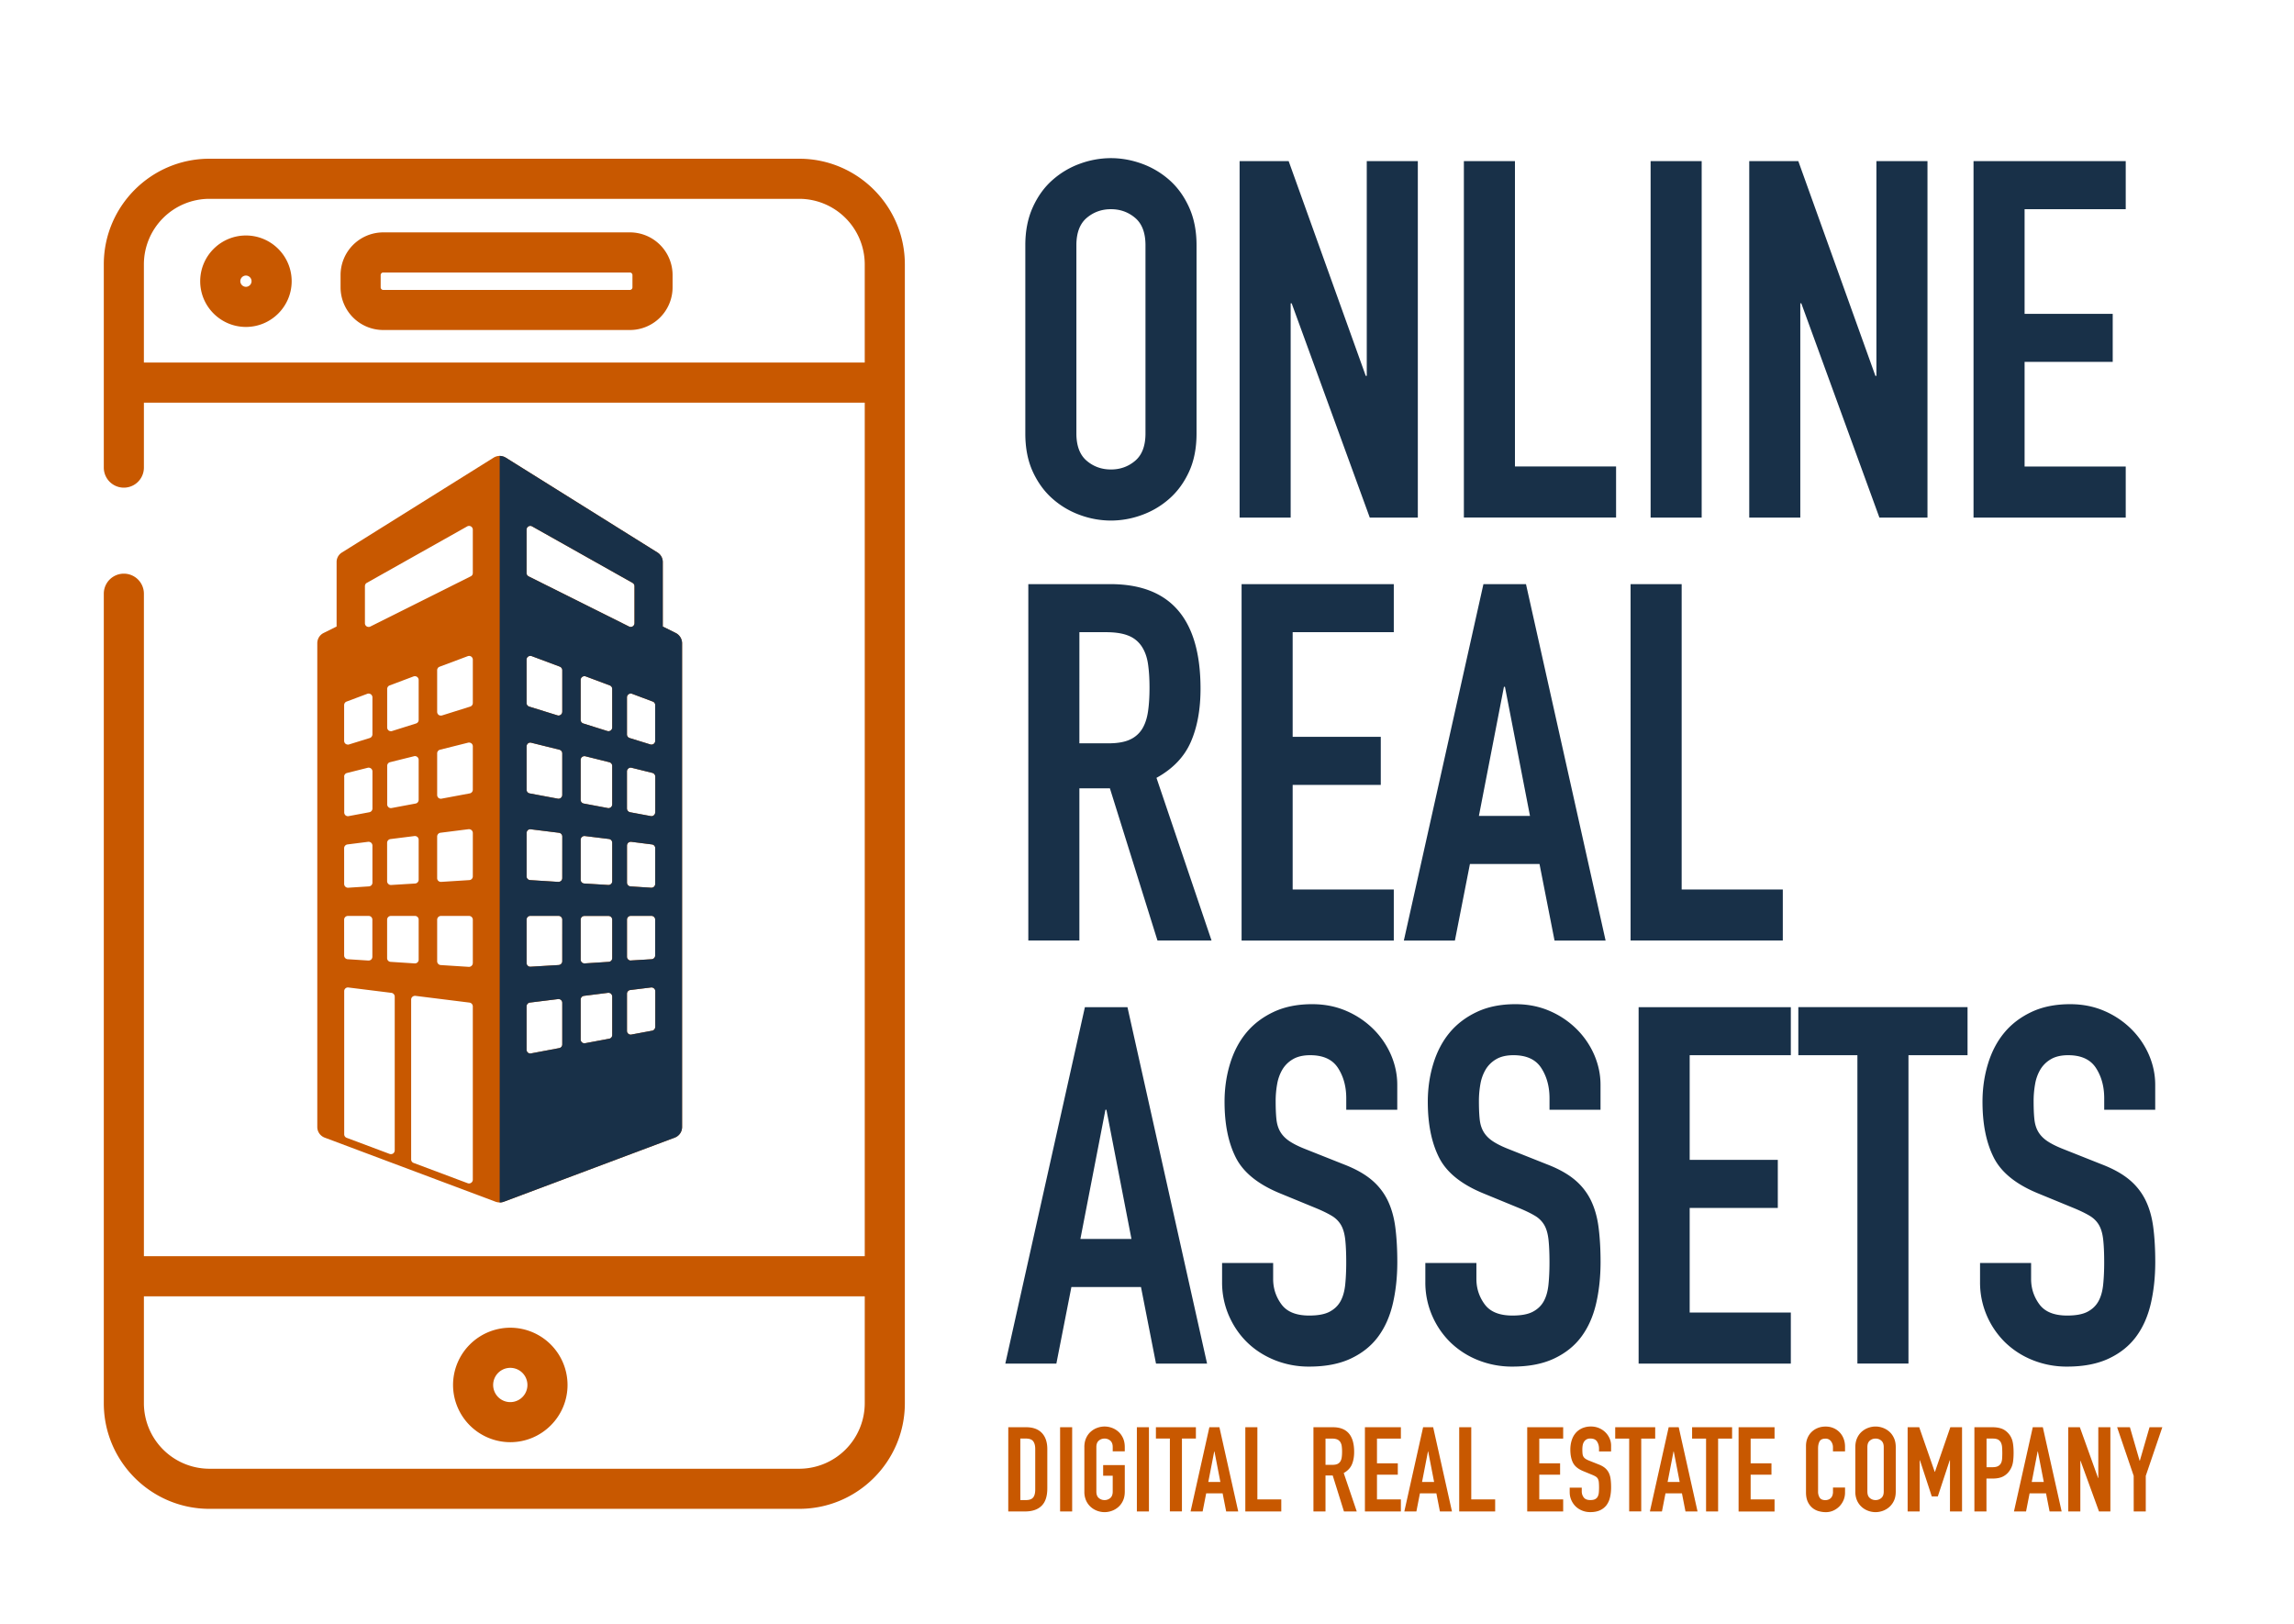
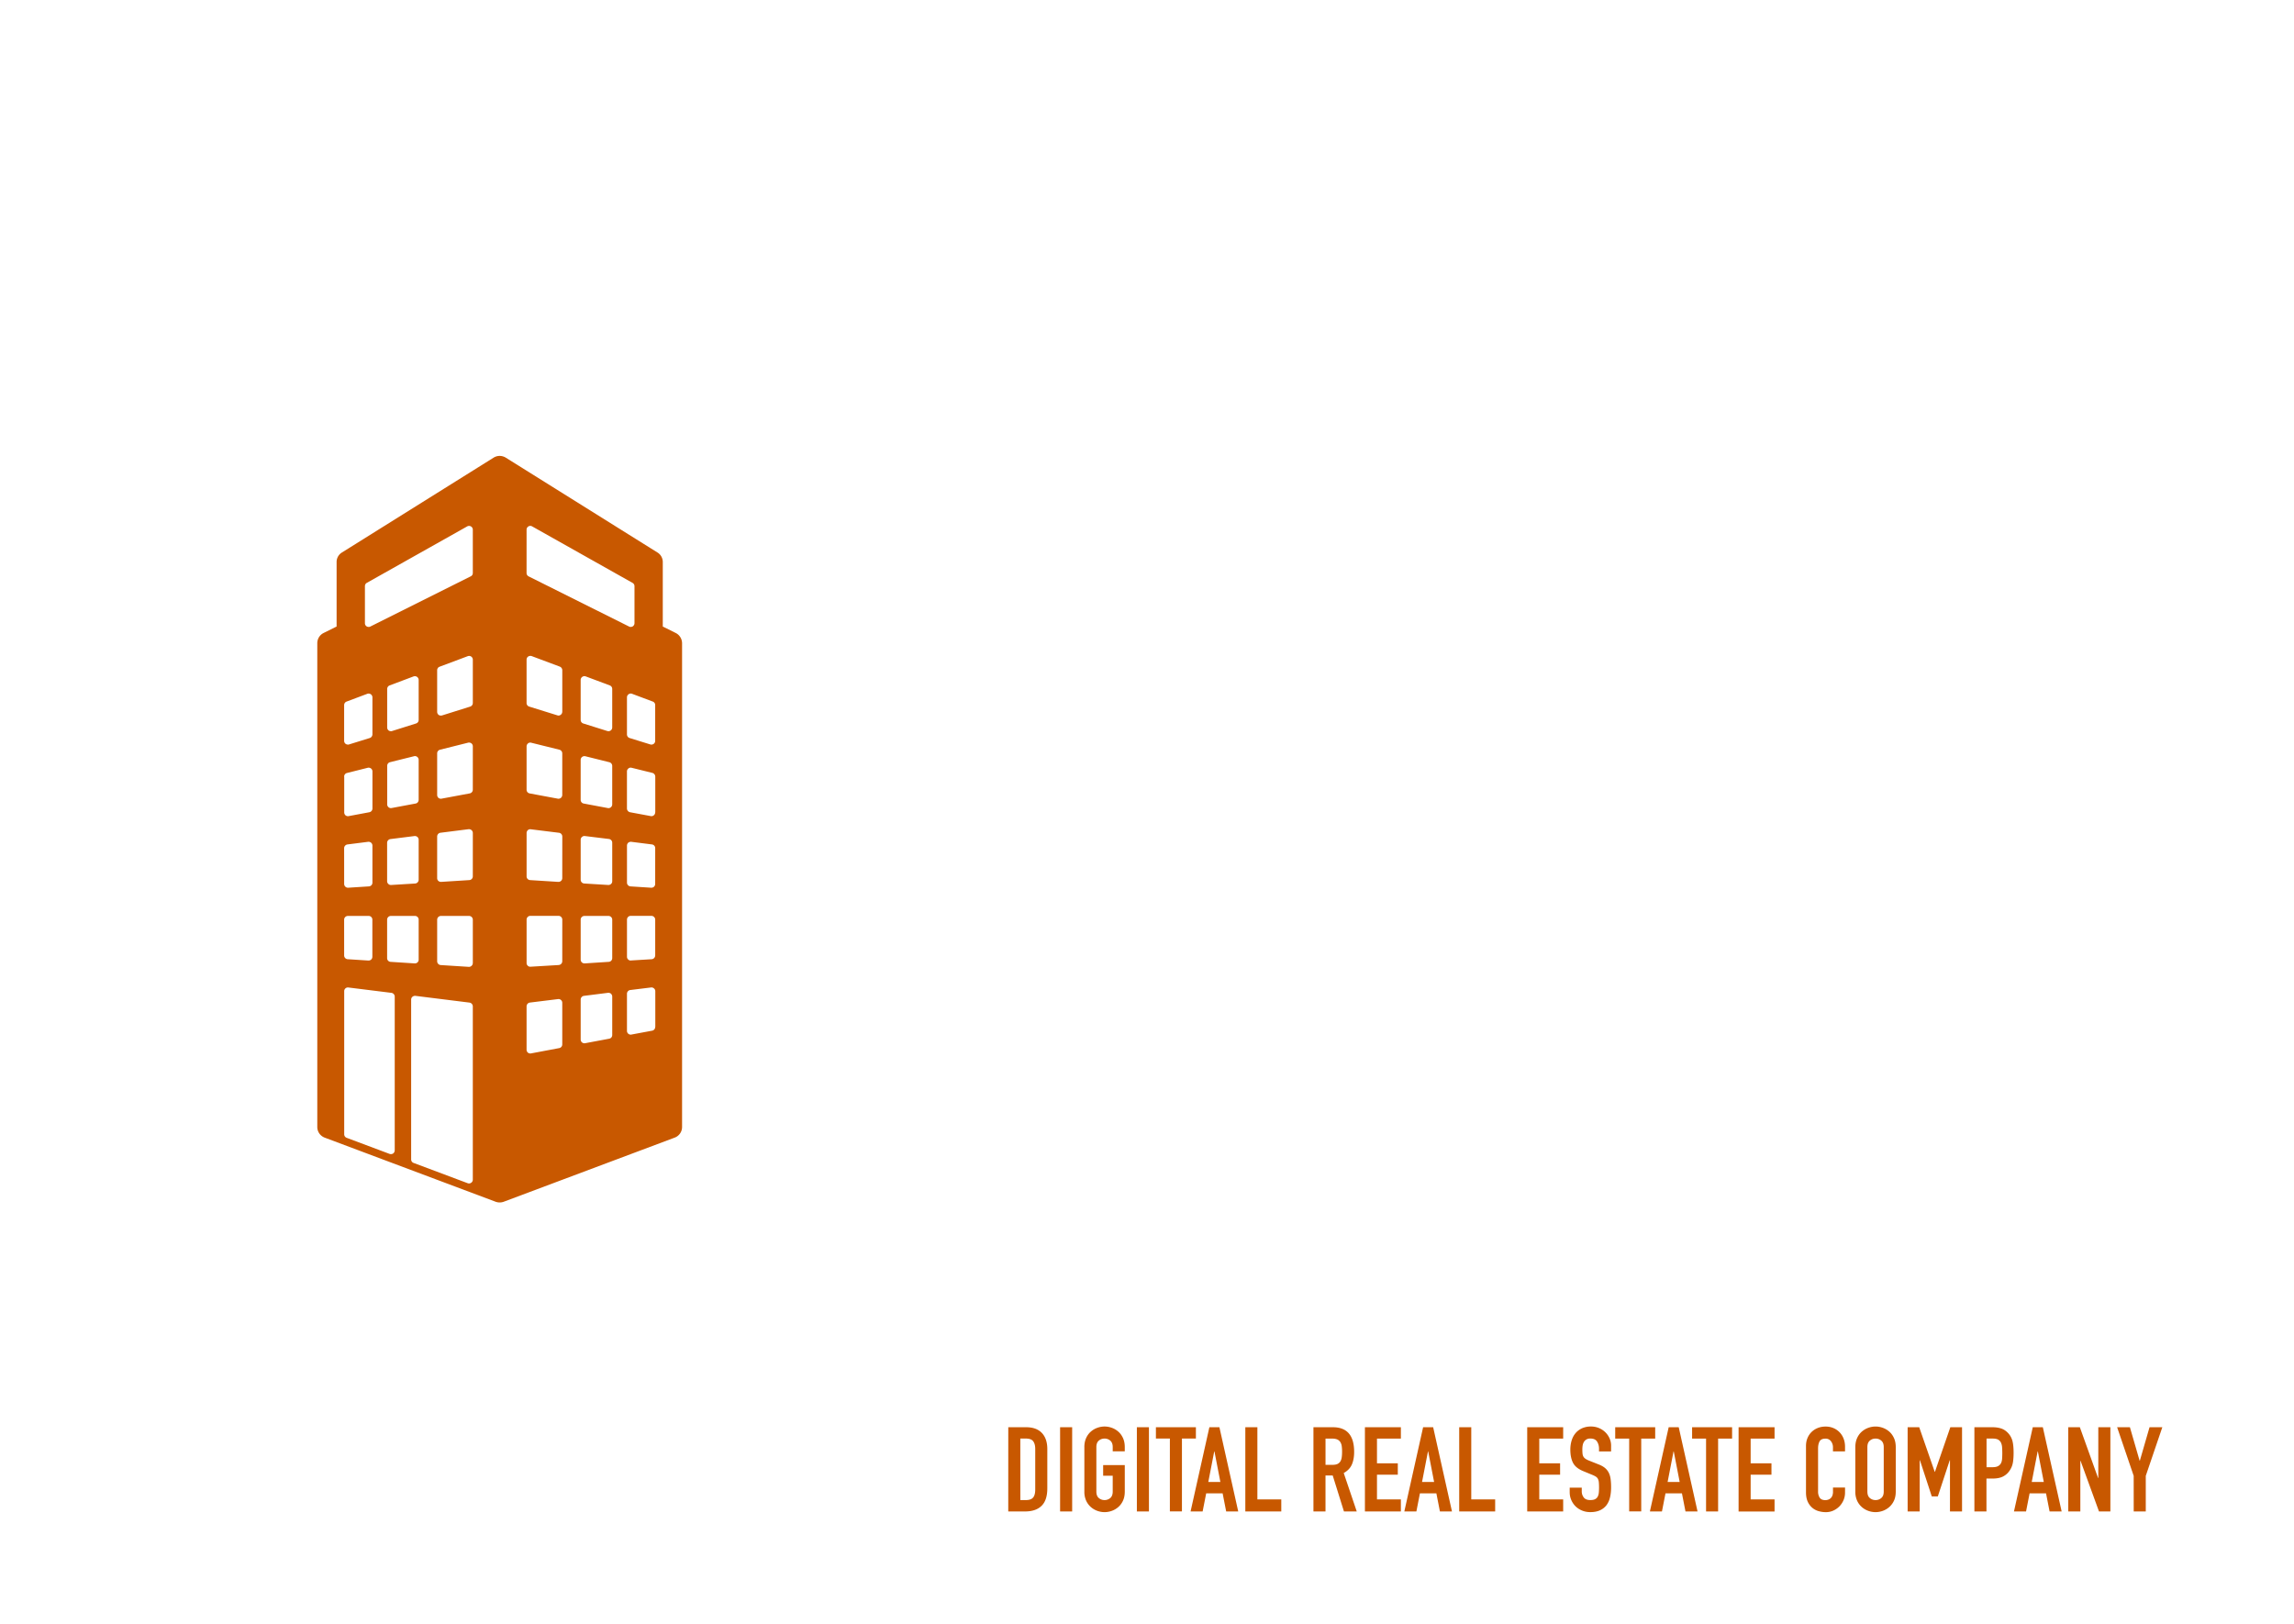
<svg xmlns="http://www.w3.org/2000/svg" width="205.49" height="145.493" viewBox="515.595 532.62 205.49 145.493">
  <path d="M576.135 589.331l-1.17-.583v-5.78a.997.997 0 00-.479-.854l-13.591-8.498s-.229-.153-.543-.153c-.312 0-.535.153-.535.153l-13.591 8.498a.997.997 0 00-.479.854v5.78l-1.175.583a1.02 1.02 0 00-.555.911v43.341c0 .425.263.798.659.951l15.322 5.747s.16.062.359.062c.195 0 .355-.062.355-.062l15.321-5.747c.396-.146.66-.526.66-.951v-43.341a1.036 1.036 0 00-.558-.911m-29.713 6.457c0-.146.091-.271.222-.318l1.854-.696a.342.342 0 01.458.32v3.315a.347.347 0 01-.236.326l-1.854.574c-.034.015-.068.015-.104.015a.364.364 0 01-.202-.062.344.344 0 01-.138-.27v-3.204zm0 6.406c0-.152.104-.292.257-.326l1.854-.466a.348.348 0 01.293.062.33.33 0 01.132.265v3.32a.34.34 0 01-.277.335l-1.855.348c-.021.007-.043.007-.062.007a.356.356 0 01-.216-.075.352.352 0 01-.118-.266v-3.203h-.008v-.001zm0 6.408c0-.167.132-.312.299-.333l1.854-.236a.362.362 0 01.265.084.348.348 0 01.116.257v3.322a.334.334 0 01-.318.332l-1.856.119h-.02a.34.34 0 01-.338-.342l-.002-3.203zm0 6.407c0-.188.151-.335.34-.335h1.854a.33.33 0 01.334.335v3.32a.349.349 0 01-.104.251.35.35 0 01-.229.091h-.021l-1.855-.119a.337.337 0 01-.318-.332l-.001-3.211zm4.529 20.673a.342.342 0 01-.146.277.37.37 0 01-.311.034l-3.85-1.443a.335.335 0 01-.216-.312v-12.814a.33.33 0 01.374-.339l3.851.479a.345.345 0 01.301.341v13.778h-.003zm-.423-34.78l2.153-.535a.325.325 0 01.291.062.337.337 0 01.126.264v3.578c0 .16-.111.307-.271.334l-2.153.403c-.021 0-.04.007-.062.007a.32.32 0 01-.217-.083.328.328 0 01-.116-.261v-3.443a.335.335 0 01.249-.326m-.25-3.112v-3.448a.34.34 0 01.215-.317l2.147-.807a.358.358 0 01.312.039.344.344 0 01.146.28v3.577a.33.33 0 01-.237.32l-2.146.676c-.035.014-.07.014-.104.014a.365.365 0 01-.201-.062.34.34 0 01-.132-.272m.29 9.999l2.155-.271a.348.348 0 01.264.083.336.336 0 01.111.25v3.577a.34.34 0 01-.312.342l-2.152.132h-.021a.314.314 0 01-.229-.091.328.328 0 01-.112-.243v-3.444a.342.342 0 01.296-.335m.043 6.885h2.153a.33.33 0 01.334.335v3.579a.327.327 0 01-.104.249.349.349 0 01-.229.09h-.026l-2.148-.139a.33.33 0 01-.319-.334v-3.445a.338.338 0 01.339-.335m7.337 23.627c0 .11-.055.216-.146.277a.332.332 0 01-.312.041l-4.85-1.819a.33.33 0 01-.215-.312v-14.321c0-.09.04-.188.116-.25a.357.357 0 01.267-.083l4.842.604a.346.346 0 01.298.343v15.52zm0-19.408a.345.345 0 01-.104.243.33.33 0 01-.235.1h-.021l-2.521-.161a.34.34 0 01-.312-.333v-3.726a.34.34 0 01.333-.342h2.521a.34.34 0 01.34.342v3.877h-.001zm0-7.762a.334.334 0 01-.318.333l-2.522.16h-.021a.35.35 0 01-.229-.09.337.337 0 01-.104-.251v-3.724c0-.166.125-.313.293-.336l2.52-.319a.367.367 0 01.268.085.343.343 0 01.115.257l-.002 3.885zm0-7.77a.337.337 0 01-.276.336l-2.522.471c-.02.007-.042.007-.062.007a.345.345 0 01-.216-.076.345.345 0 01-.117-.264v-3.724a.34.34 0 01.257-.328l2.521-.632a.355.355 0 01.286.062.336.336 0 01.131.272l-.002 3.876zm0-7.76a.336.336 0 01-.235.32l-2.522.792a.502.502 0 01-.104.013.35.35 0 01-.2-.062.35.35 0 01-.133-.271v-3.727c0-.143.083-.268.216-.317l2.521-.944a.343.343 0 01.312.033.34.34 0 01.146.277v3.886zm0-11.647a.325.325 0 01-.188.299l-8.99 4.495a.288.288 0 01-.153.036.328.328 0 01-.333-.334v-3.323c0-.117.062-.235.167-.29l8.991-5.058a.337.337 0 01.506.291v3.884zm4.816-3.884c0-.119.062-.229.167-.291a.32.32 0 01.335 0l8.99 5.058a.339.339 0 01.175.29v3.323a.345.345 0 01-.16.286.363.363 0 01-.181.048.268.268 0 01-.146-.036l-8.999-4.495a.336.336 0 01-.182-.299l.001-3.884zm3.197 46.113a.332.332 0 01-.277.332l-2.523.475c-.02.006-.041.006-.062.006a.341.341 0 01-.216-.076.343.343 0 01-.119-.264v-3.876c0-.176.126-.32.292-.344l2.53-.312a.327.327 0 01.265.085c.069.062.11.151.11.25v3.724zm0-7.45c0 .181-.14.324-.32.34l-2.521.151h-.021a.306.306 0 01-.229-.09.324.324 0 01-.104-.243v-3.884a.34.34 0 01.335-.341h2.521c.188 0 .341.153.341.341l-.002 3.726zm0-7.45a.339.339 0 01-.339.341h-.022l-2.522-.16a.332.332 0 01-.312-.333v-3.885c0-.099.041-.188.111-.257a.326.326 0 01.266-.077l2.521.312c.176.021.3.17.3.336l-.003 3.723zm0-7.448a.347.347 0 01-.124.264.348.348 0 01-.217.076c-.021 0-.043 0-.063-.007l-2.521-.471a.333.333 0 01-.271-.336v-3.876c0-.105.05-.202.133-.272a.32.32 0 01.285-.055l2.522.625a.342.342 0 01.256.328v3.724zm0-7.449a.344.344 0 01-.341.338.226.226 0 01-.098-.02l-2.524-.785a.331.331 0 01-.234-.327v-3.879c0-.109.05-.215.146-.277a.355.355 0 01.308-.041l2.521.944a.35.35 0 01.224.321v3.726h-.002zm4.475 28.963c0 .159-.11.298-.271.325l-2.153.403c-.021.007-.043.007-.063.007a.355.355 0 01-.214-.075.34.34 0 01-.125-.266v-3.577a.34.34 0 01.299-.333l2.153-.271a.379.379 0 01.265.08c.069.071.11.162.11.26v3.447h-.001zm0-6.895a.33.33 0 01-.318.334l-2.148.139h-.021a.339.339 0 01-.339-.339v-3.579c0-.188.152-.335.339-.335h2.148c.188 0 .34.147.34.335v3.445h-.001zm0-6.887a.317.317 0 01-.104.243.35.35 0 01-.229.091h-.021l-2.153-.132a.339.339 0 01-.319-.342v-3.577c0-.098.041-.188.117-.25a.312.312 0 01.265-.083l2.153.264a.337.337 0 01.292.334v3.452h-.001zm0-6.894a.342.342 0 01-.124.269.321.321 0 01-.21.075c-.021 0-.041 0-.062-.007l-2.155-.404a.333.333 0 01-.276-.332v-3.579a.34.34 0 01.423-.326l2.147.535a.341.341 0 01.257.325v3.444zm0-6.883a.331.331 0 01-.34.333c-.035 0-.062-.008-.099-.014l-2.152-.676a.335.335 0 01-.236-.32v-3.584c0-.105.054-.208.146-.273a.334.334 0 01.312-.039l2.153.807a.332.332 0 01.216.317v3.449zm3.849 26.837a.331.331 0 01-.271.327l-1.856.346c-.026.008-.04.008-.067.008a.32.32 0 01-.209-.076.323.323 0 01-.125-.258v-3.321a.34.34 0 01.3-.342l1.854-.228a.335.335 0 01.265.082.328.328 0 01.119.257v3.205h-.01zm0-6.415a.34.34 0 01-.312.34l-1.861.112c-.007 0-.014.007-.021.007a.327.327 0 01-.229-.098.333.333 0 01-.104-.244v-3.32c0-.188.146-.341.334-.341h1.854c.188 0 .341.153.341.341v3.203h-.002zm0-6.407a.35.35 0 01-.104.251.35.35 0 01-.229.091h-.026l-1.856-.119a.34.34 0 01-.312-.332v-3.322c0-.096.043-.194.11-.257a.389.389 0 01.265-.084l1.862.236c.167.021.292.16.292.333l-.002 3.203zm0-6.409a.34.34 0 01-.334.342c-.021 0-.042-.008-.062-.008l-1.863-.347a.353.353 0 01-.271-.335v-3.32c0-.104.049-.201.133-.265a.308.308 0 01.285-.062l1.854.458a.352.352 0 01.266.334v3.202h-.008v.001zm0-6.404a.332.332 0 01-.341.332c-.028 0-.062 0-.098-.014l-1.855-.575a.337.337 0 01-.235-.326v-3.315a.34.34 0 01.146-.278.322.322 0 01.312-.042l1.856.696a.33.33 0 01.215.318v3.204z" fill="#c85800" />
-   <path d="M576.135 589.331l-1.17-.583v-5.78a.997.997 0 00-.479-.854l-13.591-8.498s-.229-.152-.539-.153v66.881l.003.001c.195 0 .355-.062.355-.062l15.321-5.747c.396-.146.66-.526.66-.951v-43.341a1.045 1.045 0 00-.56-.913m-1.85 6.457v3.204a.332.332 0 01-.341.332c-.028 0-.062 0-.097-.014l-1.857-.575a.337.337 0 01-.234-.326v-3.315a.34.34 0 01.146-.278.321.321 0 01.312-.042l1.855.696a.328.328 0 01.216.318m-11.521-15.718c0-.119.062-.229.167-.291a.32.32 0 01.335 0l8.991 5.058a.338.338 0 01.174.29v3.323a.345.345 0 01-.16.286.367.367 0 01-.182.048.273.273 0 01-.146-.036l-8.999-4.495a.338.338 0 01-.182-.299l.002-3.884zm11.417 31.986a.35.35 0 01-.229.092h-.026l-1.855-.12a.338.338 0 01-.312-.332v-3.322c0-.096.044-.194.11-.257a.389.389 0 01.265-.084l1.862.237a.33.33 0 01.292.332v3.203a.37.37 0 01-.107.251m.104 2.953v3.203a.34.34 0 01-.312.34l-1.861.112c-.007 0-.014.007-.021.007a.33.33 0 01-.229-.098.333.333 0 01-.104-.243v-3.321c0-.188.146-.341.333-.341h1.855c.186 0 .339.153.339.341m-8.324 11.174a.332.332 0 01-.277.332l-2.523.475c-.02.006-.041.006-.062.006a.341.341 0 01-.216-.076.343.343 0 01-.119-.264v-3.876c0-.176.126-.32.292-.344l2.53-.312a.327.327 0 01.265.085c.069.062.11.151.11.25v3.724zm0-7.45c0 .181-.14.324-.32.34l-2.521.151h-.021a.31.31 0 01-.23-.09.327.327 0 01-.104-.243v-3.884a.34.34 0 01.335-.341h2.521c.188 0 .341.153.341.341l-.001 3.726zm0-7.45a.339.339 0 01-.339.341h-.022l-2.522-.16a.332.332 0 01-.312-.331v-3.887c0-.099.041-.188.111-.257a.326.326 0 01.266-.077l2.521.313c.176.021.3.169.3.334l-.003 3.724zm0-7.448a.347.347 0 01-.124.264.348.348 0 01-.217.076c-.021 0-.043 0-.063-.007l-2.521-.471a.333.333 0 01-.271-.336v-3.876a.36.36 0 01.133-.272.32.32 0 01.285-.055l2.522.625a.342.342 0 01.256.328v3.724zm0-7.449a.342.342 0 01-.341.338.226.226 0 01-.098-.02l-2.522-.783a.332.332 0 01-.236-.327v-3.879c0-.109.051-.215.146-.277a.352.352 0 01.306-.041l2.524.944c.131.05.222.183.222.321v3.724zm4.475 28.963c0 .159-.11.298-.271.325l-2.153.403c-.021.007-.043.007-.063.007a.341.341 0 01-.34-.341v-3.577c0-.167.131-.312.3-.333l2.153-.271a.379.379 0 01.265.08c.07.071.11.162.11.26v3.447h-.001zm0-6.895a.33.33 0 01-.318.334l-2.148.139h-.021a.339.339 0 01-.229-.09.335.335 0 01-.111-.249v-3.579c0-.188.154-.335.34-.335h2.148c.188 0 .34.147.34.335v3.445h-.001zm0-6.887a.317.317 0 01-.104.243.345.345 0 01-.229.091h-.021l-2.153-.132a.34.34 0 01-.32-.342v-3.577c0-.098.042-.188.118-.25a.312.312 0 01.265-.083l2.153.264a.338.338 0 01.292.334v3.452zm0-6.894a.337.337 0 01-.334.344c-.021 0-.041 0-.061-.007l-2.156-.404a.334.334 0 01-.277-.332v-3.579a.34.34 0 01.424-.326l2.147.535a.34.34 0 01.257.325v3.444zm0-6.883a.331.331 0 01-.34.333c-.035 0-.062-.008-.099-.014l-2.152-.676a.336.336 0 01-.237-.32v-3.584c0-.105.056-.208.146-.273a.333.333 0 01.312-.039l2.153.807a.332.332 0 01.216.317l.001 3.449zm3.857 26.837h-.008a.331.331 0 01-.271.327l-1.856.346c-.026.008-.041.008-.068.008a.319.319 0 01-.208-.076.326.326 0 01-.125-.258v-3.321a.34.34 0 01.3-.342l1.854-.228a.335.335 0 01.265.082.328.328 0 01.119.257l-.002 3.205zm0-19.231h-.008a.34.34 0 01-.334.342c-.021 0-.042-.008-.062-.008l-1.863-.347a.353.353 0 01-.271-.335v-3.32c0-.104.049-.201.133-.265a.31.31 0 01.286-.062l1.854.458a.352.352 0 01.266.334l-.001 3.203z" fill="#183048" />
  <path d="M605.914 660.479h1.601c.614 0 1.084.172 1.409.515.324.343.486.821.486 1.436v3.528c0 .707-.171 1.228-.514 1.562-.343.336-.835.504-1.479.504h-1.505l.002-7.545zm1.08 6.526h.498c.305 0 .521-.075.646-.228.127-.151.19-.391.19-.716v-3.635c0-.297-.061-.525-.181-.688s-.339-.244-.657-.244h-.498l.002 5.511zm3.561-6.526h1.081v7.545h-1.081v-7.545zm2.173 1.78c0-.304.053-.572.158-.806s.246-.426.419-.577c.173-.152.367-.267.583-.345.215-.077.433-.116.651-.116.218 0 .437.039.65.116.216.078.41.191.583.345.173.151.312.344.419.577.105.232.158.502.158.806v.381h-1.08v-.381c0-.262-.073-.454-.218-.578a.773.773 0 00-.515-.186c-.197 0-.368.062-.514.186s-.218.316-.218.578v3.983c0 .262.072.454.218.578a.77.77 0 00.514.185.775.775 0 00.515-.185c.145-.124.218-.316.218-.578v-1.42h-.857v-.953h1.938v2.373c0 .312-.053.581-.158.811s-.246.421-.419.572a1.803 1.803 0 01-.583.345 1.922 1.922 0 01-.65.116 1.91 1.91 0 01-.651-.116 1.769 1.769 0 01-.583-.345 1.705 1.705 0 01-.419-.572 1.93 1.93 0 01-.158-.811v-3.983zm4.704-1.78h1.081v7.545h-1.081v-7.545zm2.957 1.016h-1.251v-1.018h3.582v1.018h-1.251v6.526h-1.08v-6.526zm3.538-1.016h.899l1.686 7.545h-1.08l-.318-1.621h-1.473l-.318 1.621h-1.08l1.684-7.545zm.455 2.171h-.021l-.53 2.732h1.081l-.53-2.732zm2.765-2.171h1.08v6.464h2.141v1.081h-3.221v-7.545zm6.105 0h1.736c1.271 0 1.907.738 1.907 2.215 0 .438-.068.813-.206 1.129-.138.314-.38.565-.727.758l1.166 3.443h-1.146l-1.007-3.222h-.646v3.222h-1.08v-7.545h.003zm1.079 3.369h.615c.19 0 .343-.025.455-.078a.6.6 0 00.26-.229.92.92 0 00.122-.365c.021-.144.031-.312.031-.503 0-.19-.01-.357-.031-.504a.872.872 0 00-.133-.37c-.068-.102-.16-.179-.28-.229s-.278-.074-.477-.074h-.562v2.352zm3.529-3.369h3.221v1.018h-2.141v2.215h1.865v1.019h-1.865v2.214h2.141v1.081h-3.221v-7.547zm5.213 0h.9l1.685 7.545h-1.08l-.317-1.621h-1.474l-.317 1.621h-1.08l1.683-7.545zm.455 2.171h-.021l-.53 2.732h1.081l-.53-2.732zm2.778-2.171h1.08v6.464h2.141v1.081h-3.221v-7.545zm6.092 0h3.221v1.018h-2.141v2.215h1.865v1.019h-1.865v2.214h2.141v1.081h-3.221v-7.547zm7.512 2.171h-1.08v-.243c0-.248-.059-.461-.175-.643-.117-.18-.312-.271-.589-.271a.63.63 0 00-.588.303.893.893 0 00-.111.308c-.021.116-.03.237-.03.365 0 .148.005.273.016.376.011.104.037.19.079.266.043.074.104.14.186.195.082.057.192.113.334.17l.826.328c.24.093.436.199.583.323.148.123.263.27.345.435.081.167.137.356.164.571.028.216.042.461.042.736 0 .318-.03.613-.095.885a1.853 1.853 0 01-.312.7 1.52 1.52 0 01-.577.461c-.24.112-.533.169-.88.169-.262 0-.506-.046-.73-.138a1.78 1.78 0 01-.583-.376c-.162-.159-.291-.349-.387-.567s-.144-.455-.144-.71v-.401h1.08v.339c0 .197.06.377.176.534.116.159.312.238.588.238.185 0 .326-.025.43-.079a.527.527 0 00.232-.223.929.929 0 00.102-.354c.014-.142.021-.297.021-.467 0-.197-.008-.359-.021-.486a.814.814 0 00-.09-.308.543.543 0 00-.191-.19 2.12 2.12 0 00-.323-.158l-.772-.318c-.466-.189-.778-.442-.938-.758s-.237-.708-.237-1.182c0-.282.039-.552.115-.806.078-.255.192-.474.346-.656.15-.185.345-.33.576-.439a1.91 1.91 0 01.816-.164 1.818 1.818 0 011.308.54c.158.163.279.345.364.546s.127.408.127.62l-.003.529zm1.621-1.155h-1.251v-1.018h3.582v1.018h-1.251v6.526h-1.08v-6.526zm3.539-1.016h.9l1.685 7.545h-1.08l-.317-1.621h-1.474l-.317 1.621h-1.08l1.683-7.545zm.455 2.171h-.021l-.53 2.732h1.081l-.53-2.732zm2.894-1.155h-1.251v-1.018h3.582v1.018h-1.252v6.526h-1.079v-6.526zm2.913-1.016h3.222v1.018h-2.142v2.215h1.865v1.019h-1.865v2.214h2.142v1.081h-3.222v-7.547zm9.535 5.859c0 .233-.044.455-.132.667a1.8 1.8 0 01-.366.558 1.813 1.813 0 01-.546.382 1.603 1.603 0 01-.673.143c-.204 0-.413-.028-.625-.085s-.402-.153-.572-.291a1.566 1.566 0 01-.418-.546c-.108-.226-.164-.512-.164-.858v-4.152c0-.247.042-.478.127-.688s.205-.396.36-.551.341-.277.556-.366c.217-.088.454-.132.717-.132.246 0 .477.044.688.132a1.653 1.653 0 01.917.943c.088.223.132.465.132.726v.424h-1.081v-.359a.88.88 0 00-.18-.552.585.585 0 00-.487-.232c-.269 0-.446.084-.534.249-.09.166-.134.377-.134.631v3.856a1 1 0 00.145.552c.096.146.267.222.514.222.07 0 .146-.012.229-.037a.595.595 0 00.387-.353.94.94 0 00.062-.371v-.371h1.081l-.003.459zm.922-4.079c0-.304.054-.572.158-.806.106-.233.246-.426.419-.577.173-.152.367-.267.583-.345.215-.077.434-.116.651-.116s.437.039.651.116c.216.078.409.191.583.345.173.151.312.344.419.577.104.232.157.502.157.806v3.983c0 .312-.053.581-.157.811a1.691 1.691 0 01-.419.572 1.814 1.814 0 01-.583.345c-.216.077-.434.116-.651.116s-.438-.039-.651-.116a1.769 1.769 0 01-.583-.345 1.705 1.705 0 01-.419-.572 1.945 1.945 0 01-.158-.811v-3.983zm1.08 3.983c0 .262.072.454.219.578a.765.765 0 00.514.185.77.77 0 00.514-.185c.146-.124.219-.316.219-.578v-3.983c0-.262-.073-.454-.219-.578-.145-.123-.315-.186-.514-.186s-.369.062-.514.186c-.146.124-.219.316-.219.578v3.983zm3.605-5.763h1.038l1.388 3.994h.021l1.378-3.994h1.049v7.545h-1.081v-4.589h-.021l-1.068 3.242h-.541l-1.061-3.242h-.021v4.589h-1.08l-.001-7.545zm5.987 0h1.62c.298 0 .559.039.784.116.227.078.432.216.614.413.184.198.311.431.382.694.07.265.105.623.105 1.075 0 .332-.021.615-.06.854a1.77 1.77 0 01-.249.662c-.146.247-.346.439-.593.577s-.572.207-.975.207h-.553v2.945h-1.08v-7.544h.005zm1.08 3.581h.52c.219 0 .389-.03.509-.096a.6.6 0 00.266-.259c.057-.11.09-.242.101-.397a7.355 7.355 0 000-1.023 1.19 1.19 0 00-.095-.413.628.628 0 00-.249-.276c-.113-.065-.275-.101-.487-.101h-.562v2.564h-.003zm4.144-3.581h.9l1.685 7.545h-1.08l-.318-1.621h-1.473l-.318 1.621H696l1.685-7.545zm.455 2.171h-.021l-.529 2.732h1.081l-.531-2.732zm2.722-2.171h1.039l1.632 4.546h.021v-4.546h1.081v7.545h-1.019l-1.651-4.535h-.021v4.535h-1.081l-.001-7.545zm5.861 4.354l-1.483-4.354h1.145l.869 2.998h.021l.868-2.998h1.145l-1.482 4.354v3.189h-1.08l-.003-3.189z" fill="#c85800" />
-   <path d="M607.44 554.589c0-1.285.224-2.422.673-3.409.448-.985 1.038-1.801 1.771-2.442a7.588 7.588 0 012.466-1.458 8.1 8.1 0 012.759-.493c.926 0 1.846.165 2.758.493a7.635 7.635 0 012.467 1.458c.732.643 1.323 1.457 1.771 2.442.448.987.673 2.124.673 3.409v16.862c0 1.314-.225 2.459-.673 3.431-.448.973-1.039 1.779-1.771 2.422a7.576 7.576 0 01-2.467 1.457 8.08 8.08 0 01-2.758.494 8.077 8.077 0 01-2.759-.494 7.571 7.571 0 01-2.466-1.457c-.733-.643-1.323-1.45-1.771-2.422-.449-.972-.673-2.115-.673-3.431v-16.862zm4.575 16.862c0 1.105.307 1.921.919 2.443.613.523 1.338.784 2.176.784.836 0 1.562-.261 2.175-.784.612-.522.919-1.338.919-2.443v-16.862c0-1.105-.307-1.921-.919-2.444-.612-.521-1.339-.784-2.175-.784-.838 0-1.562.263-2.176.784-.612.523-.919 1.339-.919 2.444v16.862zm14.62-24.396h4.395l6.906 19.239h.09v-19.239h4.574v31.932h-4.305l-6.996-19.194h-.09v19.194h-4.574v-31.932zm20.09 0h4.575v27.356h9.059v4.574h-13.634v-31.93zm16.727 0h4.574v31.932h-4.574v-31.932zm8.835 0h4.396l6.906 19.239h.09v-19.239h4.574v31.932h-4.306l-6.996-19.194h-.09v19.194h-4.574v-31.932zm20.091 0h13.634v4.306h-9.06v9.373h7.894v4.306h-7.894v9.373h9.06v4.574h-13.634v-31.932zm-84.669 37.895h7.354c5.382 0 8.072 3.124 8.072 9.373 0 1.854-.292 3.444-.875 4.774-.583 1.331-1.607 2.399-3.071 3.207l4.933 14.575h-4.843l-4.261-13.634h-2.735v13.634h-4.574V584.95zm4.574 14.261h2.602c.808 0 1.45-.112 1.929-.336a2.483 2.483 0 001.099-.965c.255-.418.427-.935.517-1.547s.135-1.323.135-2.13c0-.809-.045-1.519-.135-2.132-.09-.611-.276-1.136-.562-1.568a2.529 2.529 0 00-1.188-.964c-.509-.209-1.182-.314-2.02-.314h-2.376l-.001 9.956zm14.53-14.261h13.634v4.305h-9.059v9.373h7.893v4.306h-7.893v9.373h9.059v4.574h-13.634V584.95zm21.663 0h3.812l7.132 31.931h-4.574l-1.347-6.861h-6.232l-1.346 6.861h-4.574l7.129-31.931zm1.927 9.194h-.089l-2.243 11.57h4.575l-2.243-11.57zm11.255-9.194h4.575v27.355h9.06v4.574h-13.635V584.95zm-48.881 37.897h3.812l7.131 31.932h-4.574l-1.346-6.861h-6.233l-1.346 6.861h-4.574l7.13-31.932zm1.927 9.193h-.089l-2.242 11.57h4.574l-2.243-11.57zm26.058 0h-4.574v-1.031c0-1.047-.247-1.951-.74-2.714-.492-.762-1.322-1.144-2.488-1.144-.629 0-1.145.12-1.548.358a2.64 2.64 0 00-.94.919 3.844 3.844 0 00-.472 1.302 8.597 8.597 0 00-.135 1.547c0 .628.022 1.158.067 1.592.044.435.156.808.336 1.121s.44.591.785.83c.343.238.812.479 1.412.718l3.498 1.39c1.017.391 1.839.847 2.467 1.368a5.576 5.576 0 011.458 1.839c.343.703.575 1.51.694 2.422.118.912.18 1.951.18 3.117 0 1.345-.135 2.594-.403 3.744-.27 1.151-.711 2.138-1.323 2.96-.612.823-1.428 1.474-2.443 1.951-1.018.478-2.258.718-3.723.718a8.16 8.16 0 01-3.095-.583c-.957-.389-1.778-.92-2.467-1.593s-1.233-1.472-1.637-2.399a7.45 7.45 0 01-.605-3.005v-1.704h4.574v1.437c0 .837.247 1.592.74 2.265s1.322 1.009 2.488 1.009c.776 0 1.383-.11 1.815-.336.433-.225.763-.538.987-.94.224-.404.364-.904.426-1.503.06-.599.09-1.256.09-1.975 0-.836-.03-1.523-.09-2.062-.062-.538-.188-.972-.381-1.301a2.326 2.326 0 00-.809-.808c-.344-.209-.8-.434-1.367-.673l-3.273-1.346c-1.974-.809-3.296-1.876-3.969-3.207-.673-1.329-1.01-2.996-1.01-5 0-1.195.163-2.332.493-3.408.328-1.076.813-2.003 1.457-2.78.644-.776 1.458-1.396 2.444-1.86.986-.465 2.138-.695 3.453-.695 1.136 0 2.175.21 3.117.628a7.79 7.79 0 012.422 1.659 7.399 7.399 0 011.547 2.31c.358.854.538 1.728.538 2.624v2.24h.004zm18.207 0h-4.574v-1.031c0-1.047-.247-1.951-.74-2.714-.493-.762-1.322-1.144-2.488-1.144-.629 0-1.145.12-1.548.358a2.64 2.64 0 00-.94.919 3.845 3.845 0 00-.473 1.302 8.69 8.69 0 00-.134 1.547c0 .628.022 1.158.067 1.592.044.435.156.808.336 1.121s.44.591.785.83c.343.238.812.479 1.412.718l3.498 1.39c1.017.391 1.839.847 2.467 1.368a5.576 5.576 0 011.458 1.839c.343.703.575 1.51.693 2.422.119.912.181 1.951.181 3.117 0 1.345-.135 2.594-.403 3.744-.27 1.151-.711 2.138-1.323 2.96-.612.823-1.428 1.474-2.443 1.951-1.018.478-2.258.718-3.723.718a8.16 8.16 0 01-3.095-.583 7.546 7.546 0 01-2.467-1.593 7.513 7.513 0 01-1.637-2.399 7.45 7.45 0 01-.605-3.005v-1.704h4.574v1.437c0 .837.247 1.592.74 2.265.492.673 1.322 1.009 2.488 1.009.776 0 1.383-.11 1.815-.336.433-.225.763-.538.987-.94.224-.404.364-.904.426-1.503.06-.599.09-1.256.09-1.975 0-.836-.03-1.523-.09-2.062-.062-.538-.188-.972-.381-1.301a2.326 2.326 0 00-.809-.808c-.344-.209-.8-.434-1.367-.673l-3.273-1.346c-1.974-.809-3.296-1.876-3.969-3.207-.673-1.329-1.011-2.996-1.011-5 0-1.195.164-2.332.494-3.408.328-1.076.813-2.003 1.457-2.78.644-.776 1.458-1.396 2.444-1.86.986-.465 2.138-.695 3.453-.695 1.136 0 2.175.21 3.117.628a7.79 7.79 0 012.422 1.659 7.399 7.399 0 011.547 2.31c.357.854.538 1.728.538 2.624v2.24h.004zm3.408-9.193h13.634v4.306h-9.06v9.373h7.894v4.306h-7.894v9.373h9.06v4.574h-13.634v-31.932zm19.598 4.304h-5.292v-4.306h15.158v4.306h-5.292v27.626h-4.574v-27.626zm26.682 4.889h-4.573v-1.031c0-1.047-.247-1.951-.74-2.714-.493-.762-1.323-1.144-2.489-1.144-.628 0-1.144.12-1.547.358a2.643 2.643 0 00-.941.919 3.844 3.844 0 00-.472 1.302 8.69 8.69 0 00-.134 1.547c0 .628.021 1.158.067 1.592.044.435.155.808.336 1.121.18.313.439.591.784.83.344.238.813.479 1.412.718l3.498 1.39c1.018.391 1.839.847 2.467 1.368a5.576 5.576 0 011.458 1.839c.344.703.575 1.51.694 2.422s.18 1.951.18 3.117c0 1.345-.135 2.594-.402 3.744-.271 1.151-.711 2.138-1.323 2.96-.613.823-1.428 1.474-2.444 1.951s-2.258.718-3.722.718a8.157 8.157 0 01-3.095-.583 7.56 7.56 0 01-2.468-1.593 7.529 7.529 0 01-1.637-2.399 7.466 7.466 0 01-.604-3.005v-1.704h4.573v1.437c0 .837.247 1.592.74 2.265s1.323 1.009 2.489 1.009c.776 0 1.382-.11 1.815-.336.433-.225.763-.538.986-.94.225-.404.365-.904.426-1.503s.091-1.256.091-1.975c0-.836-.03-1.523-.091-2.062s-.188-.972-.381-1.301c-.194-.328-.464-.599-.808-.808s-.8-.434-1.368-.673l-3.272-1.346c-1.975-.809-3.297-1.876-3.97-3.207-.673-1.329-1.01-2.996-1.01-5 0-1.195.164-2.332.494-3.408.328-1.076.812-2.003 1.457-2.78.643-.776 1.458-1.396 2.443-1.86.986-.465 2.139-.695 3.453-.695 1.137 0 2.176.21 3.117.628a7.779 7.779 0 012.422 1.659 7.399 7.399 0 011.547 2.31c.358.854.538 1.728.538 2.624v2.24h.004z" fill="#183048" />
  <g fill="#c85800">
-     <path d="M587.188 664.198h-52.834a5.877 5.877 0 01-5.869-5.87v-9.577h64.572v9.577a5.877 5.877 0 01-5.869 5.87zm-58.704-99.1v-8.797a5.877 5.877 0 015.869-5.869h52.834a5.877 5.877 0 015.869 5.869v8.797h-64.572zm58.704-18.258h-52.834c-5.217 0-9.461 4.244-9.461 9.461v18.21a1.796 1.796 0 103.592 0v-5.819h64.572v76.467h-64.572v-59.351a1.796 1.796 0 00-3.592 0v72.521c0 5.217 4.244 9.461 9.461 9.461h52.834c5.217 0 9.461-4.244 9.461-9.461V556.301c-.001-5.217-4.245-9.461-9.461-9.461z" />
-     <path d="M572.248 558.365a.234.234 0 01-.228.229h-22.097a.234.234 0 01-.229-.229v-1.106c0-.121.106-.229.229-.229h22.097c.121 0 .228.106.228.229v1.106zm-.227-4.927h-22.097a3.827 3.827 0 00-3.822 3.821v1.106a3.826 3.826 0 003.822 3.819h22.097a3.826 3.826 0 003.822-3.819v-1.106a3.824 3.824 0 00-3.822-3.821zm-34.396 4.877a.511.511 0 01-.503-.506.51.51 0 01.503-.503.51.51 0 01.504.503.51.51 0 01-.504.506zm0-4.599a4.1 4.1 0 00-4.097 4.095c0 2.261 1.838 4.098 4.097 4.098s4.097-1.837 4.097-4.098a4.1 4.1 0 00-4.097-4.095zm23.68 104.513a1.535 1.535 0 11.001-3.07 1.535 1.535 0 01-.001 3.07zm0-6.665a5.135 5.135 0 00-5.127 5.129 5.133 5.133 0 005.127 5.126c2.827 0 5.128-2.3 5.128-5.126a5.135 5.135 0 00-5.128-5.129z" />
-   </g>
+     </g>
</svg>